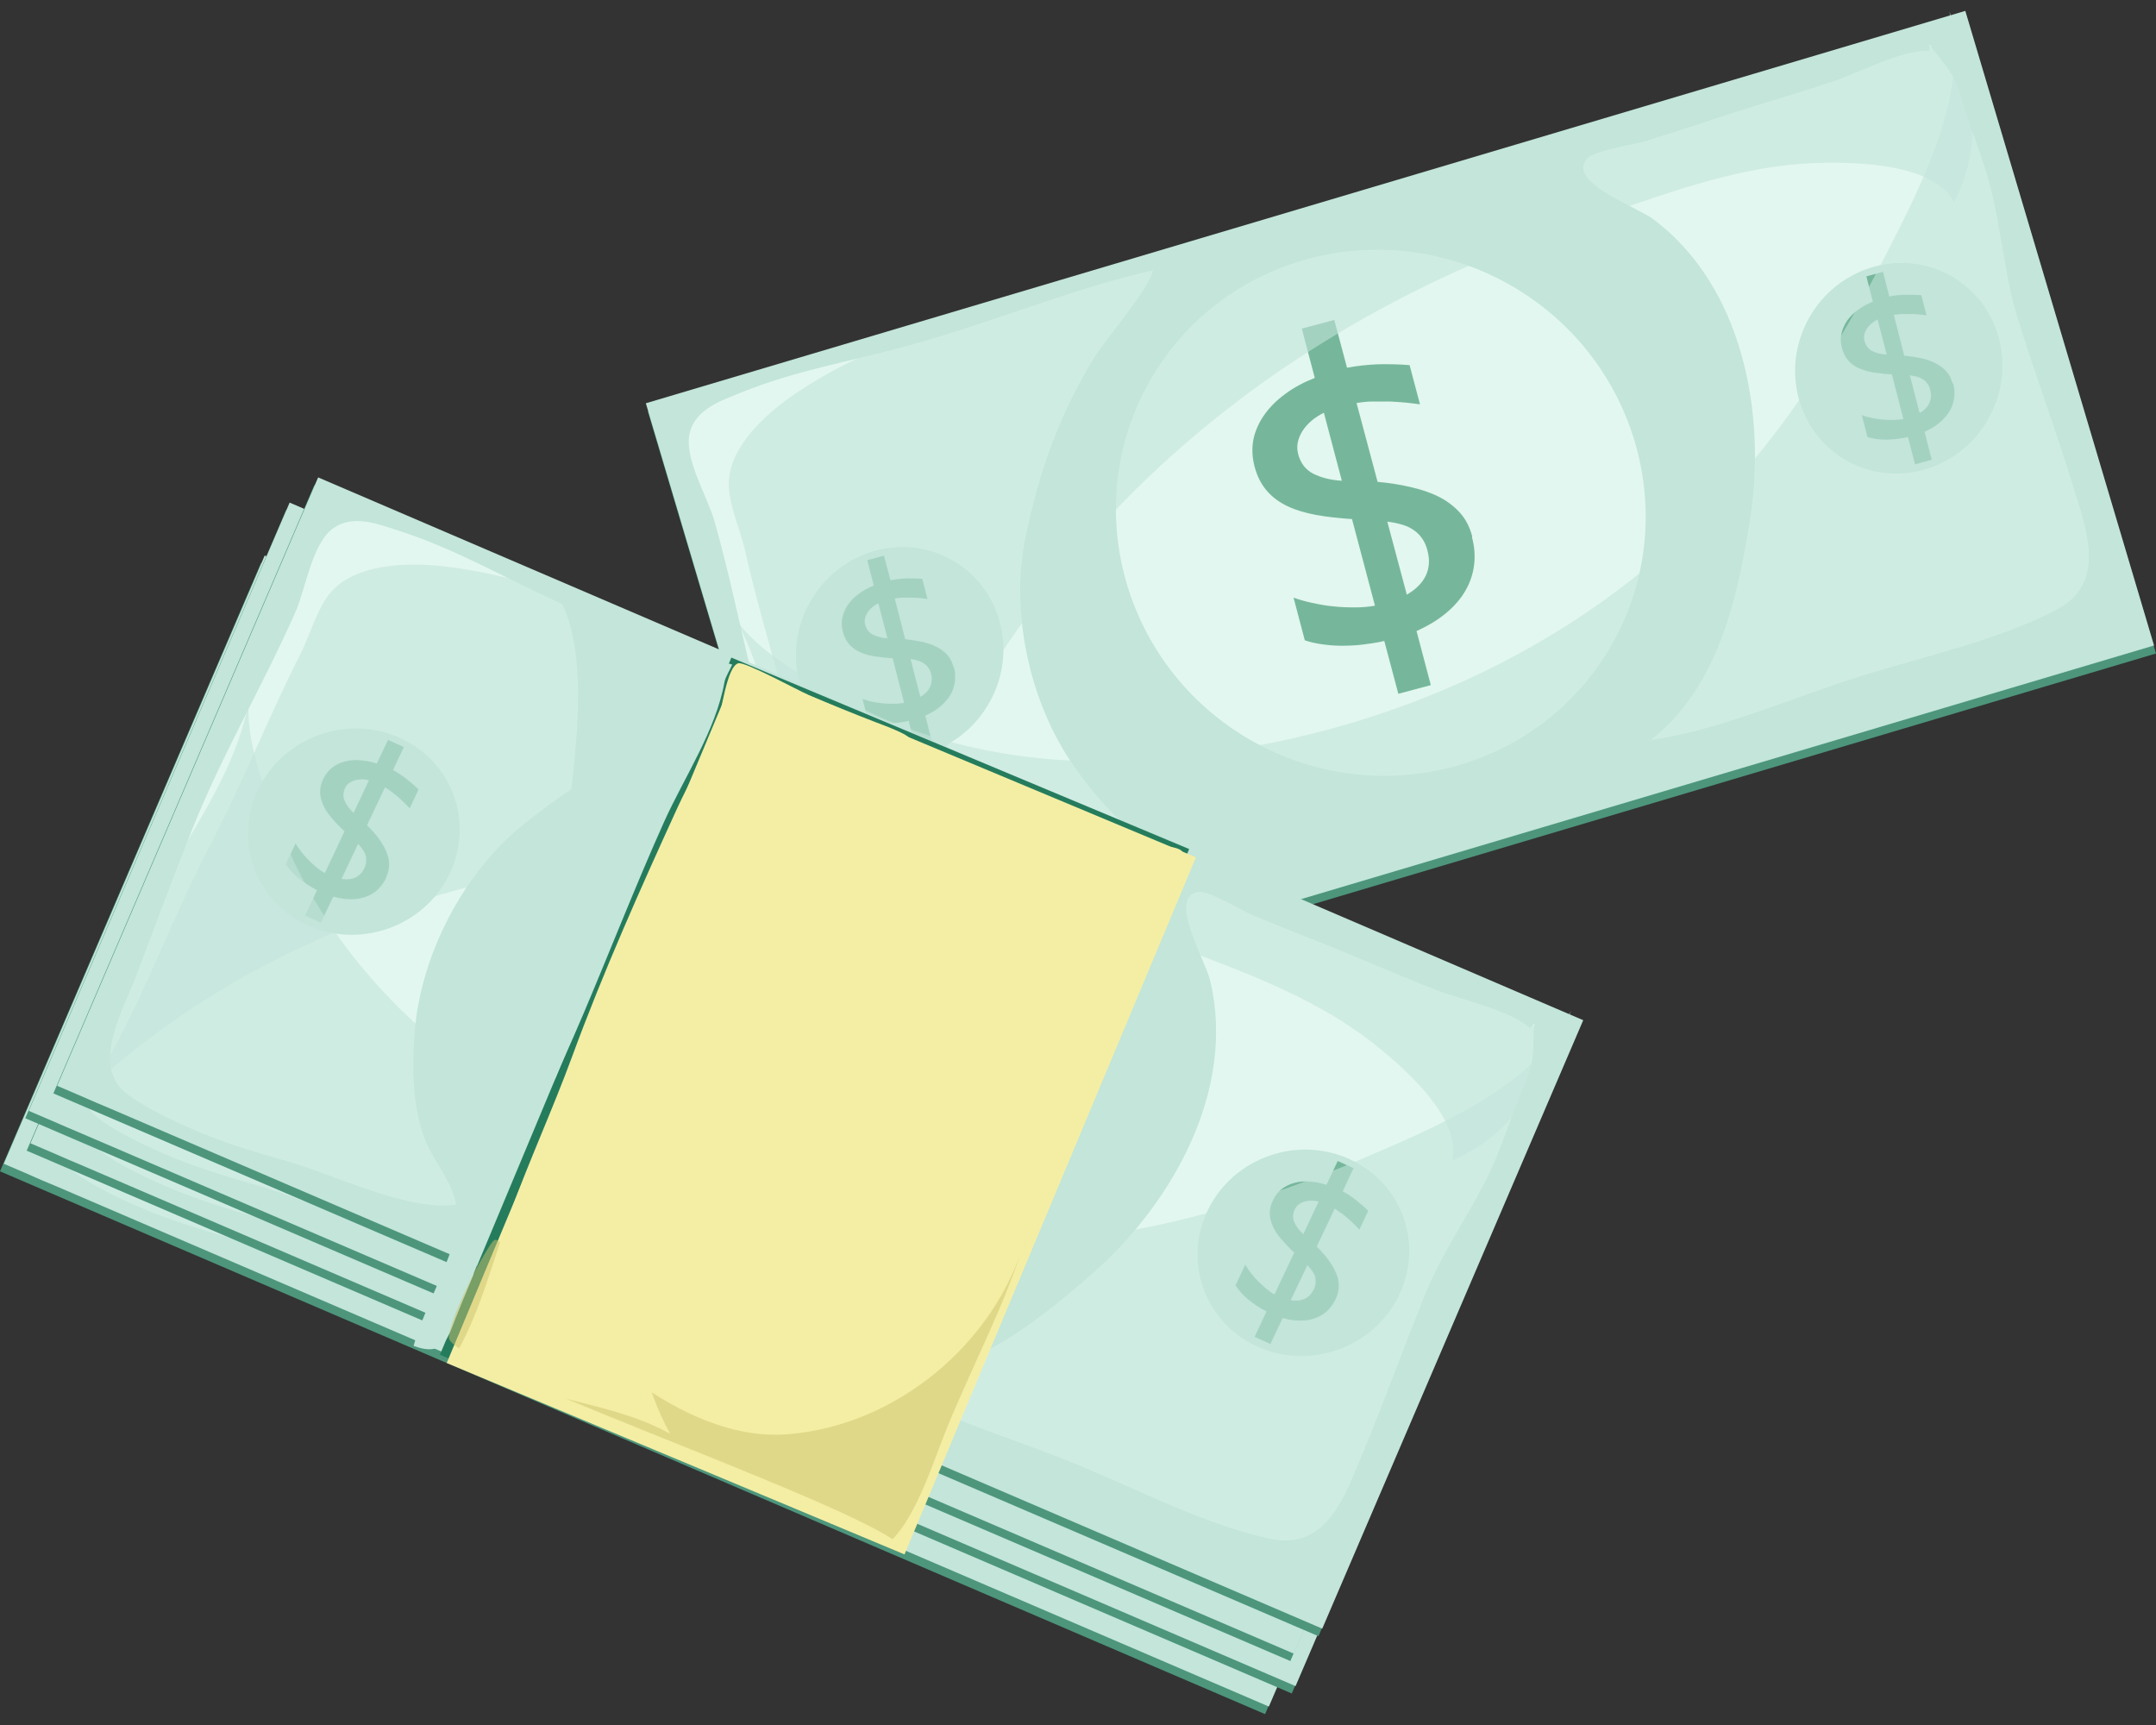
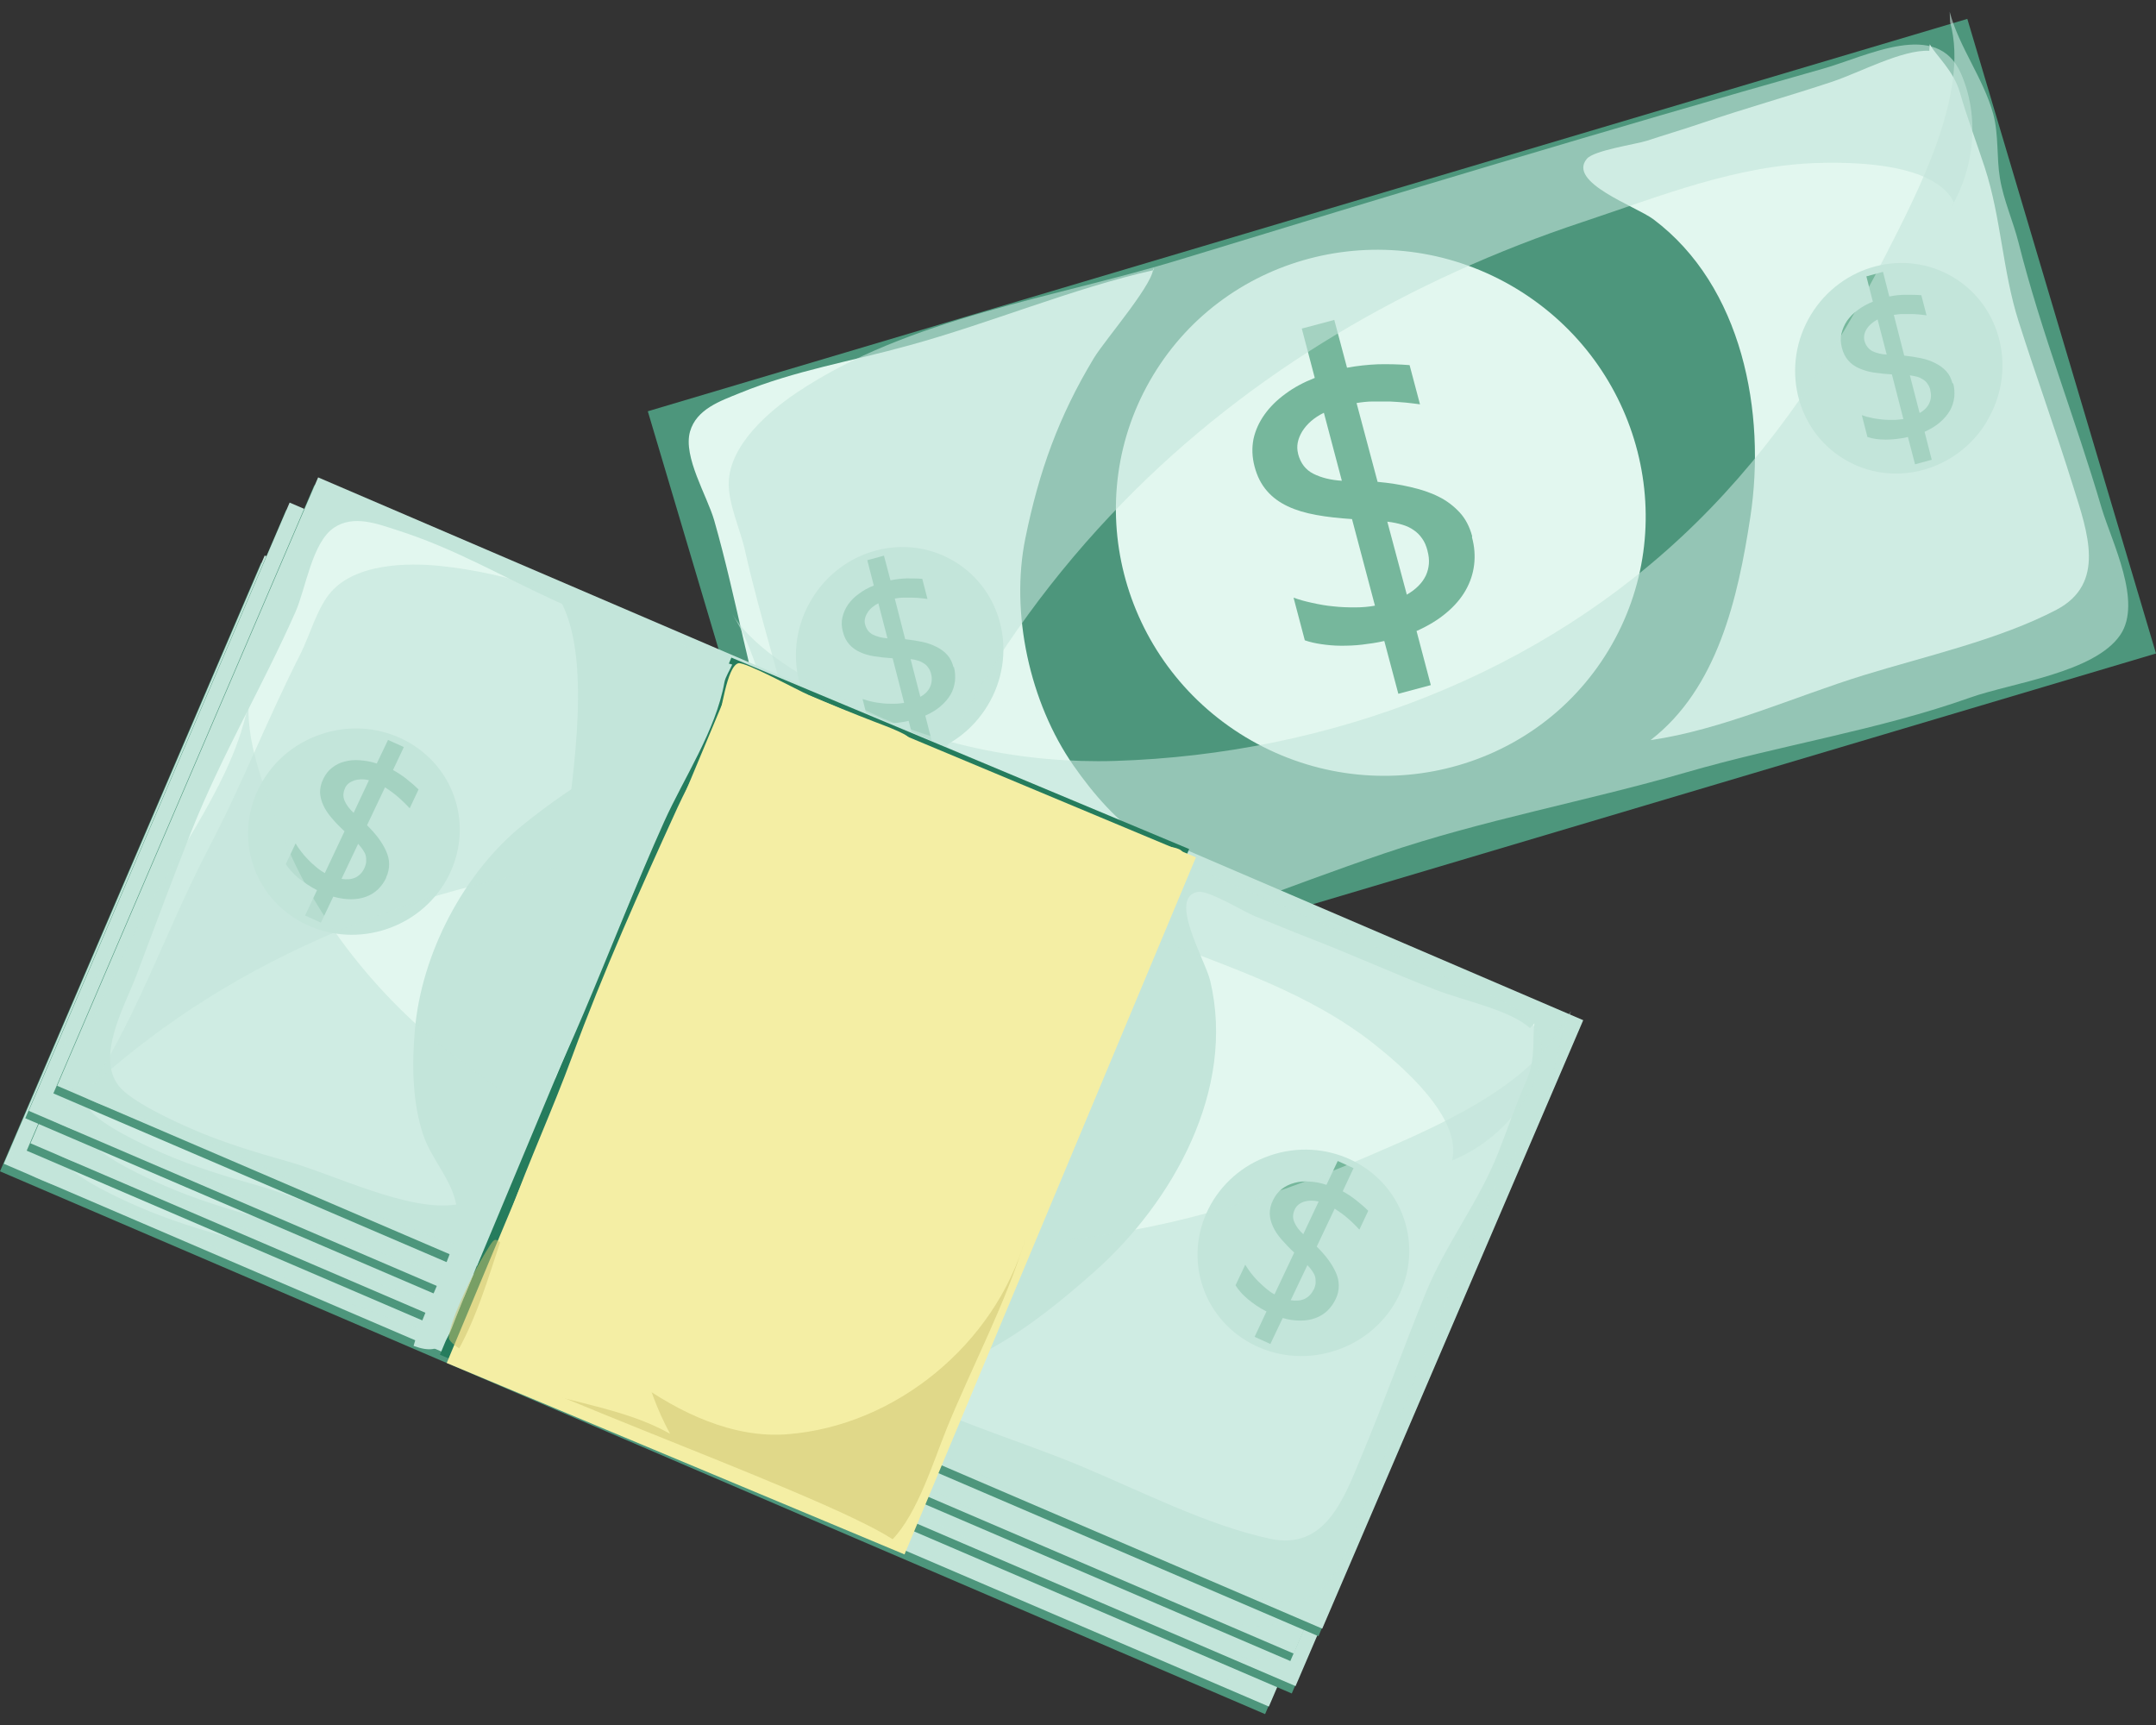
<svg xmlns="http://www.w3.org/2000/svg" width="45" height="36" viewBox="0 0 45 36" fill="none">
  <rect x="0" y="0" width="45" height="36" fill="#333333" stroke="none" />
  <path d="M41.062 0.394L13.521 8.583L17.46 21.827L45 13.638L41.062 0.394Z" fill="#4D967C" />
-   <path d="M41.02 0.227L13.48 8.416L17.418 21.66L44.959 13.471L41.02 0.227Z" fill="#C3E5DA" />
  <path d="M33.573 13.571C32.014 16.155 28.621 16.964 25.996 15.383C23.371 13.797 22.508 10.417 24.067 7.833C25.625 5.248 29.019 4.439 31.644 6.021C34.269 7.607 35.132 10.986 33.573 13.571Z" fill="#E2F7EF" />
  <path d="M40.269 1.06C39.704 1.032 38.823 1.511 38.24 1.706C37.346 2.004 36.419 2.261 35.52 2.569C35.136 2.7 34.752 2.813 34.368 2.939C34.142 3.011 33.266 3.138 33.121 3.314C32.706 3.807 34.142 4.304 34.508 4.575C36.37 5.971 36.867 8.614 36.532 10.797C36.275 12.477 35.85 14.366 34.45 15.446C35.932 15.234 37.477 14.529 38.9 14.091C40.192 13.693 41.733 13.349 42.922 12.726C43.961 12.179 43.572 11.108 43.274 10.159C42.912 8.994 42.497 7.855 42.131 6.703C41.796 5.65 41.769 4.548 41.426 3.495C41.25 2.957 41.06 2.465 40.906 1.927C40.775 1.471 40.4 1.15 40.278 0.924L40.269 1.06Z" fill="#E2F7EF" />
  <path d="M24.08 5.637C22.395 6.016 20.669 6.744 18.97 7.209C17.745 7.548 16.616 7.724 15.441 8.203C15.043 8.366 14.537 8.533 14.402 9.007C14.253 9.536 14.759 10.345 14.908 10.864C15.378 12.509 15.635 14.158 16.168 15.785C16.498 16.797 16.86 17.814 17.208 18.821C17.433 19.472 17.641 20.674 18.405 20.832C18.803 20.913 19.742 20.665 20.149 20.547C20.809 20.357 21.482 20.073 22.105 19.793C23.027 19.377 24.735 18.984 25.399 18.225C24.984 17.881 24.401 17.827 23.945 17.547C23.334 17.172 22.815 16.562 22.408 15.979C21.491 14.664 21.084 12.789 21.401 11.235C21.685 9.839 22.096 8.691 22.833 7.471C23.068 7.082 24.175 5.813 24.062 5.555L24.08 5.637Z" fill="#E2F7EF" />
  <path d="M30.723 11.212C30.777 11.407 30.79 11.601 30.768 11.786C30.745 11.976 30.686 12.152 30.591 12.319C30.497 12.486 30.361 12.645 30.189 12.789C30.018 12.934 29.81 13.06 29.566 13.169L29.864 14.298L29.186 14.479L28.893 13.377C28.739 13.413 28.585 13.435 28.432 13.453C28.278 13.472 28.129 13.476 27.989 13.476C27.844 13.476 27.709 13.462 27.582 13.444C27.456 13.426 27.338 13.399 27.234 13.363L26.999 12.473C27.112 12.514 27.239 12.55 27.384 12.581C27.528 12.613 27.673 12.64 27.826 12.654C27.98 12.672 28.129 12.676 28.283 12.676C28.436 12.676 28.572 12.663 28.698 12.64L28.219 10.833C27.948 10.815 27.695 10.788 27.474 10.747C27.248 10.706 27.049 10.648 26.877 10.566C26.706 10.485 26.561 10.381 26.444 10.245C26.326 10.11 26.24 9.943 26.186 9.739C26.132 9.536 26.127 9.346 26.163 9.161C26.204 8.976 26.281 8.809 26.394 8.65C26.507 8.492 26.651 8.348 26.832 8.217C27.008 8.086 27.212 7.977 27.442 7.887L27.171 6.857L27.849 6.676L28.115 7.674C28.332 7.634 28.549 7.611 28.766 7.602C28.983 7.598 29.2 7.602 29.421 7.62L29.638 8.438C29.548 8.424 29.448 8.415 29.34 8.402C29.232 8.393 29.119 8.384 29.006 8.379C28.888 8.379 28.775 8.379 28.658 8.379C28.54 8.379 28.427 8.393 28.314 8.411L28.753 10.056C28.997 10.078 29.227 10.114 29.439 10.164C29.656 10.214 29.851 10.277 30.022 10.363C30.198 10.449 30.343 10.562 30.465 10.693C30.587 10.824 30.673 10.991 30.727 11.19L30.723 11.212ZM27.094 9.473C27.144 9.667 27.252 9.807 27.415 9.888C27.578 9.97 27.776 10.019 28.007 10.033L27.632 8.614C27.429 8.714 27.279 8.845 27.18 9.003C27.085 9.161 27.054 9.315 27.094 9.468V9.473ZM29.796 11.497C29.769 11.393 29.733 11.307 29.683 11.239C29.634 11.167 29.575 11.108 29.507 11.063C29.439 11.014 29.358 10.977 29.268 10.95C29.177 10.923 29.073 10.9 28.956 10.887L29.363 12.41C29.552 12.301 29.683 12.17 29.76 12.012C29.832 11.854 29.846 11.682 29.796 11.502V11.497Z" fill="#76B79C" />
  <path d="M41.471 8.795C40.839 9.843 39.506 10.196 38.489 9.581C37.472 8.967 37.165 7.62 37.793 6.576C38.426 5.528 39.759 5.176 40.775 5.79C41.792 6.405 42.099 7.751 41.467 8.795H41.471Z" fill="#C3E5DA" />
  <path d="M40.766 7.995C40.794 8.095 40.798 8.194 40.789 8.293C40.775 8.393 40.748 8.483 40.699 8.569C40.649 8.655 40.581 8.736 40.491 8.813C40.405 8.89 40.296 8.953 40.17 9.012L40.319 9.595L39.971 9.69L39.822 9.12C39.741 9.138 39.664 9.152 39.587 9.161C39.51 9.17 39.433 9.175 39.361 9.175C39.289 9.175 39.217 9.17 39.153 9.161C39.09 9.152 39.031 9.138 38.977 9.12L38.86 8.664C38.918 8.687 38.982 8.705 39.054 8.718C39.126 8.736 39.203 8.745 39.28 8.754C39.357 8.763 39.433 8.763 39.515 8.763C39.592 8.763 39.664 8.754 39.727 8.745L39.488 7.814C39.348 7.805 39.221 7.792 39.104 7.774C38.991 7.756 38.887 7.724 38.796 7.683C38.706 7.643 38.634 7.589 38.575 7.521C38.516 7.453 38.471 7.367 38.444 7.259C38.417 7.155 38.412 7.055 38.435 6.961C38.458 6.866 38.498 6.775 38.552 6.694C38.611 6.613 38.683 6.536 38.778 6.468C38.869 6.4 38.973 6.342 39.09 6.296L38.955 5.768L39.302 5.673L39.433 6.188C39.546 6.165 39.655 6.152 39.768 6.152C39.876 6.152 39.989 6.152 40.102 6.161L40.211 6.581C40.165 6.576 40.116 6.567 40.057 6.563C40.003 6.558 39.944 6.554 39.885 6.554C39.827 6.554 39.768 6.554 39.705 6.554C39.646 6.554 39.587 6.563 39.528 6.572L39.745 7.421C39.872 7.435 39.989 7.453 40.098 7.476C40.206 7.498 40.306 7.534 40.396 7.58C40.486 7.625 40.559 7.679 40.622 7.747C40.685 7.814 40.726 7.9 40.753 8.004L40.766 7.995ZM38.914 7.11C38.941 7.209 38.995 7.281 39.077 7.327C39.162 7.367 39.262 7.394 39.379 7.399L39.189 6.667C39.086 6.721 39.009 6.789 38.959 6.87C38.909 6.951 38.896 7.033 38.914 7.11ZM40.292 8.144C40.278 8.09 40.26 8.049 40.233 8.013C40.211 7.977 40.179 7.946 40.143 7.923C40.107 7.9 40.066 7.878 40.021 7.864C39.976 7.851 39.921 7.842 39.863 7.833L40.066 8.619C40.165 8.565 40.233 8.492 40.269 8.411C40.306 8.33 40.315 8.239 40.287 8.144H40.292Z" fill="#76B79C" />
  <path d="M20.614 14.723C19.982 15.771 18.649 16.124 17.632 15.509C16.616 14.895 16.308 13.553 16.941 12.505C17.574 11.456 18.907 11.104 19.923 11.718C20.94 12.333 21.247 13.679 20.614 14.723Z" fill="#C3E5DA" />
  <path d="M19.91 13.919C19.937 14.018 19.941 14.118 19.932 14.217C19.919 14.312 19.892 14.407 19.842 14.493C19.792 14.578 19.724 14.66 19.634 14.737C19.548 14.813 19.44 14.877 19.313 14.935L19.462 15.518L19.114 15.613L18.965 15.044C18.884 15.062 18.807 15.075 18.73 15.085C18.654 15.094 18.577 15.098 18.505 15.098C18.432 15.098 18.36 15.094 18.297 15.085C18.233 15.075 18.175 15.062 18.12 15.044L18.003 14.588C18.062 14.605 18.125 14.628 18.197 14.642C18.27 14.66 18.346 14.669 18.423 14.678C18.5 14.687 18.577 14.687 18.658 14.687C18.735 14.687 18.807 14.678 18.871 14.669L18.631 13.738C18.491 13.729 18.364 13.715 18.247 13.697C18.134 13.679 18.03 13.648 17.944 13.607C17.854 13.566 17.782 13.512 17.723 13.444C17.664 13.377 17.619 13.291 17.592 13.182C17.565 13.078 17.56 12.979 17.583 12.884C17.605 12.789 17.642 12.703 17.7 12.617C17.759 12.536 17.831 12.459 17.926 12.392C18.017 12.324 18.12 12.265 18.238 12.22L18.102 11.691L18.45 11.596L18.586 12.111C18.694 12.089 18.807 12.075 18.916 12.071C19.029 12.071 19.137 12.071 19.25 12.08L19.358 12.5C19.313 12.495 19.264 12.486 19.205 12.482C19.151 12.477 19.092 12.473 19.033 12.473C18.974 12.473 18.916 12.473 18.852 12.473C18.794 12.473 18.735 12.482 18.676 12.491L18.893 13.34C19.02 13.354 19.137 13.372 19.246 13.395C19.354 13.417 19.453 13.453 19.544 13.498C19.634 13.544 19.711 13.598 19.77 13.666C19.833 13.733 19.874 13.819 19.901 13.923L19.91 13.919ZM18.057 13.033C18.084 13.133 18.139 13.205 18.22 13.245C18.306 13.286 18.405 13.313 18.523 13.322L18.333 12.59C18.229 12.645 18.152 12.708 18.102 12.794C18.053 12.875 18.035 12.956 18.057 13.033ZM19.435 14.068C19.422 14.014 19.404 13.973 19.377 13.937C19.354 13.901 19.322 13.869 19.286 13.847C19.25 13.824 19.209 13.801 19.164 13.788C19.119 13.774 19.065 13.761 19.006 13.756L19.209 14.542C19.309 14.488 19.377 14.416 19.413 14.334C19.449 14.253 19.458 14.163 19.435 14.068Z" fill="#76B79C" />
  <g style="mix-blend-mode:multiply" opacity="0.6">
    <path d="M40.703 0.463C41.119 1.963 39.994 4.073 39.343 5.352C38.313 7.372 37.021 9.324 35.399 10.914C32.177 14.081 27.74 15.74 23.276 15.88C21.396 15.938 19.341 15.541 17.683 14.624C16.86 14.172 15.767 13.602 15.283 12.812C16.187 14.262 16.209 16.413 16.584 18.035C16.747 18.722 16.905 19.381 17.077 20.059C17.172 20.43 17.131 21.32 17.578 21.478C18.085 21.654 19.535 20.836 20.014 20.692C20.936 20.407 21.889 20.19 22.82 19.924C24.88 19.327 26.859 18.5 28.897 17.809C30.944 17.113 33.099 16.725 35.178 16.124C37.152 15.55 39.212 15.238 41.128 14.556C41.982 14.253 43.717 14.041 44.255 13.25C44.72 12.563 44.079 11.316 43.866 10.607C43.329 8.772 42.597 6.92 42.131 5.063C42.018 4.615 41.819 4.182 41.743 3.721C41.67 3.287 41.72 2.817 41.603 2.379C41.395 1.629 40.889 0.983 40.694 0.246L40.703 0.468V0.463Z" fill="#C3E5DA" />
  </g>
  <g style="mix-blend-mode:multiply" opacity="0.6">
    <path d="M40.784 4.227C40.387 3.414 38.751 3.382 37.997 3.4C36.252 3.441 34.676 4.087 33.044 4.629C29.443 5.822 26.104 7.751 23.438 10.485C20.596 13.395 18.522 17.186 17.971 21.211C17.727 19.332 17.058 17.646 16.661 15.798C16.345 14.344 15.875 12.934 15.549 11.488C15.454 11.054 15.197 10.512 15.21 10.069C15.233 9.287 16.037 8.592 16.629 8.194C18.974 6.622 22.015 6.22 24.649 5.411C29.113 4.046 33.573 2.7 38.046 1.435C38.977 1.172 40.432 0.391 40.929 1.534C41.322 2.429 41.214 3.504 40.721 4.335L40.784 4.231V4.227Z" fill="#C3E5DA" />
  </g>
  <path d="M5.448 11.747L0 24.445L26.405 35.773L31.852 23.075L5.448 11.747Z" fill="#4D967C" />
  <path d="M5.525 11.593L0.079 24.287L26.484 35.615L31.93 22.921L5.525 11.593Z" fill="#C3E5DA" />
  <path d="M17.669 28.414C14.818 29.403 11.691 27.854 10.688 24.957C9.685 22.061 11.185 18.912 14.036 17.922C16.887 16.933 20.014 18.482 21.017 21.379C22.02 24.275 20.52 27.424 17.669 28.414Z" fill="#E2F7EF" />
  <path d="M30.822 23.082C30.406 22.698 29.421 22.504 28.847 22.278C27.966 21.934 27.094 21.541 26.208 21.198C25.833 21.053 25.463 20.895 25.083 20.746C24.862 20.66 24.112 20.195 23.886 20.235C23.253 20.348 24.04 21.645 24.143 22.093C24.681 24.356 23.371 26.706 21.717 28.17C20.443 29.295 18.911 30.479 17.145 30.406C18.419 31.192 20.059 31.64 21.433 32.214C22.68 32.733 24.085 33.456 25.395 33.736C26.543 33.98 26.927 32.909 27.311 31.988C27.776 30.863 28.187 29.72 28.644 28.599C29.064 27.578 29.746 26.71 30.157 25.685C30.365 25.16 30.532 24.659 30.758 24.148C30.948 23.715 30.867 23.227 30.916 22.978L30.822 23.078V23.082Z" fill="#E2F7EF" />
  <path d="M15.45 16.246C13.914 15.46 12.12 14.913 10.516 14.185C9.359 13.661 8.379 13.074 7.168 12.69C6.761 12.559 6.259 12.364 5.853 12.64C5.396 12.952 5.27 13.896 5.053 14.393C4.362 15.957 3.508 17.389 2.875 18.979C2.482 19.969 2.107 20.981 1.732 21.975C1.488 22.617 0.883 23.674 1.366 24.288C1.615 24.605 2.5 25.016 2.889 25.183C3.517 25.459 4.217 25.671 4.872 25.856C5.848 26.127 7.412 26.918 8.406 26.76C8.306 26.231 7.895 25.816 7.719 25.309C7.488 24.632 7.484 23.828 7.543 23.123C7.678 21.523 8.568 19.824 9.806 18.83C10.918 17.94 11.971 17.321 13.313 16.851C13.742 16.702 15.405 16.435 15.486 16.164L15.45 16.241V16.246Z" fill="#E2F7EF" />
  <path d="M16.986 24.776C16.9 24.962 16.792 25.115 16.652 25.246C16.516 25.377 16.354 25.477 16.173 25.544C15.992 25.612 15.789 25.648 15.563 25.648C15.337 25.648 15.098 25.617 14.845 25.544L14.352 26.606L13.715 26.308L14.194 25.273C14.054 25.201 13.918 25.12 13.792 25.034C13.665 24.948 13.548 24.858 13.435 24.767C13.326 24.672 13.227 24.582 13.141 24.483C13.055 24.388 12.983 24.293 12.929 24.198L13.317 23.367C13.376 23.471 13.453 23.579 13.543 23.697C13.634 23.814 13.729 23.927 13.837 24.035C13.945 24.144 14.054 24.248 14.171 24.347C14.289 24.442 14.402 24.523 14.515 24.587L15.301 22.888C15.102 22.702 14.93 22.517 14.781 22.346C14.632 22.169 14.519 21.998 14.438 21.826C14.357 21.654 14.311 21.478 14.307 21.302C14.302 21.125 14.343 20.94 14.433 20.746C14.519 20.556 14.641 20.407 14.786 20.29C14.935 20.172 15.102 20.091 15.292 20.041C15.482 19.991 15.685 19.973 15.906 19.987C16.128 20 16.354 20.046 16.584 20.122L17.031 19.16L17.669 19.458L17.235 20.398C17.424 20.506 17.61 20.624 17.777 20.759C17.949 20.895 18.111 21.04 18.269 21.193L17.913 21.961C17.849 21.894 17.781 21.821 17.709 21.744C17.632 21.668 17.551 21.591 17.465 21.514C17.379 21.437 17.289 21.365 17.194 21.293C17.099 21.22 17.004 21.157 16.909 21.098L16.191 22.644C16.363 22.82 16.516 22.992 16.652 23.168C16.787 23.34 16.896 23.516 16.973 23.697C17.054 23.877 17.095 24.053 17.104 24.234C17.113 24.415 17.072 24.6 16.986 24.785V24.776ZM15.31 21.116C15.224 21.297 15.22 21.473 15.292 21.645C15.364 21.812 15.486 21.975 15.653 22.138L16.272 20.809C16.051 20.755 15.852 20.759 15.676 20.818C15.5 20.877 15.378 20.976 15.314 21.121L15.31 21.116ZM16.096 24.401C16.141 24.306 16.168 24.216 16.173 24.13C16.182 24.044 16.173 23.963 16.15 23.882C16.128 23.8 16.092 23.719 16.037 23.642C15.983 23.561 15.92 23.48 15.838 23.394L15.174 24.826C15.391 24.867 15.576 24.849 15.735 24.772C15.893 24.695 16.01 24.573 16.092 24.401H16.096Z" fill="#76B79C" />
  <path d="M26.791 29.796C25.635 30.198 24.383 29.611 23.994 28.491C23.606 27.37 24.229 26.137 25.386 25.739C26.543 25.337 27.794 25.924 28.183 27.045C28.572 28.165 27.948 29.399 26.791 29.796Z" fill="#C3E5DA" />
  <path d="M26.764 28.73C26.719 28.825 26.66 28.906 26.592 28.974C26.52 29.042 26.439 29.091 26.344 29.128C26.249 29.164 26.145 29.182 26.027 29.182C25.91 29.182 25.788 29.168 25.657 29.128L25.399 29.67L25.07 29.521L25.318 28.992C25.246 28.956 25.178 28.915 25.11 28.87C25.042 28.825 24.984 28.78 24.929 28.735C24.875 28.689 24.821 28.64 24.78 28.59C24.735 28.54 24.699 28.495 24.672 28.445L24.875 28.016C24.907 28.066 24.943 28.125 24.988 28.183C25.033 28.242 25.083 28.301 25.137 28.355C25.192 28.414 25.25 28.463 25.309 28.513C25.368 28.563 25.426 28.603 25.485 28.635L25.896 27.763C25.792 27.668 25.707 27.578 25.63 27.487C25.553 27.397 25.494 27.311 25.454 27.221C25.413 27.135 25.39 27.045 25.386 26.954C25.386 26.864 25.404 26.769 25.454 26.67C25.499 26.575 25.562 26.493 25.639 26.435C25.716 26.376 25.802 26.331 25.901 26.308C26 26.285 26.104 26.272 26.217 26.281C26.33 26.29 26.448 26.308 26.57 26.349L26.805 25.852L27.134 26.001L26.909 26.48C27.008 26.534 27.103 26.593 27.189 26.665C27.279 26.733 27.36 26.805 27.442 26.887L27.256 27.279C27.225 27.243 27.189 27.207 27.152 27.171C27.112 27.13 27.071 27.094 27.026 27.054C26.981 27.013 26.936 26.977 26.886 26.941C26.836 26.904 26.791 26.873 26.741 26.841L26.366 27.632C26.457 27.722 26.533 27.813 26.601 27.899C26.669 27.989 26.723 28.079 26.764 28.17C26.805 28.26 26.827 28.35 26.832 28.445C26.832 28.536 26.814 28.631 26.768 28.725L26.764 28.73ZM25.91 26.864C25.865 26.959 25.86 27.049 25.901 27.135C25.937 27.221 26 27.302 26.086 27.384L26.407 26.701C26.294 26.674 26.19 26.679 26.1 26.706C26.009 26.737 25.946 26.787 25.91 26.864ZM26.303 28.545C26.326 28.495 26.339 28.45 26.344 28.405C26.344 28.364 26.344 28.319 26.335 28.278C26.321 28.237 26.303 28.197 26.276 28.156C26.249 28.115 26.217 28.075 26.177 28.03L25.829 28.762C25.942 28.78 26.036 28.771 26.118 28.735C26.199 28.694 26.262 28.631 26.303 28.545Z" fill="#76B79C" />
  <path d="M6.973 21.008C5.817 21.406 4.565 20.823 4.177 19.702C3.788 18.582 4.412 17.348 5.568 16.951C6.725 16.548 7.977 17.136 8.365 18.256C8.754 19.377 8.13 20.61 6.973 21.008Z" fill="#C3E5DA" />
  <path d="M6.947 19.937C6.901 20.032 6.843 20.113 6.775 20.181C6.703 20.249 6.621 20.299 6.526 20.335C6.432 20.371 6.328 20.389 6.21 20.389C6.093 20.389 5.971 20.371 5.84 20.335L5.582 20.877L5.252 20.728L5.501 20.199C5.428 20.163 5.361 20.122 5.293 20.077C5.225 20.032 5.166 19.987 5.108 19.942C5.053 19.897 5.004 19.847 4.959 19.797C4.918 19.747 4.877 19.698 4.85 19.653L5.053 19.223C5.085 19.278 5.121 19.332 5.166 19.391C5.212 19.449 5.261 19.508 5.315 19.567C5.37 19.621 5.428 19.675 5.487 19.725C5.546 19.775 5.605 19.815 5.663 19.847L6.075 18.975C5.971 18.88 5.885 18.785 5.808 18.699C5.731 18.609 5.672 18.523 5.632 18.433C5.591 18.347 5.569 18.256 5.564 18.166C5.564 18.076 5.582 17.981 5.632 17.881C5.677 17.787 5.74 17.705 5.817 17.646C5.894 17.588 5.98 17.547 6.079 17.52C6.178 17.493 6.282 17.484 6.395 17.493C6.508 17.497 6.626 17.52 6.748 17.561L6.983 17.068L7.313 17.217L7.087 17.696C7.186 17.75 7.276 17.809 7.367 17.881C7.453 17.949 7.539 18.021 7.62 18.103L7.435 18.496C7.403 18.46 7.367 18.424 7.331 18.383C7.29 18.342 7.249 18.306 7.204 18.265C7.159 18.225 7.114 18.189 7.064 18.152C7.014 18.116 6.969 18.085 6.92 18.053L6.544 18.844C6.63 18.934 6.712 19.02 6.779 19.11C6.847 19.201 6.901 19.287 6.942 19.377C6.983 19.467 7.005 19.562 7.01 19.653C7.01 19.743 6.992 19.838 6.947 19.933V19.937ZM6.088 18.071C6.043 18.166 6.038 18.256 6.079 18.342C6.115 18.428 6.178 18.514 6.264 18.591L6.585 17.909C6.472 17.881 6.368 17.886 6.278 17.918C6.188 17.949 6.124 17.999 6.088 18.071ZM6.486 19.752C6.508 19.702 6.522 19.657 6.526 19.612C6.526 19.567 6.526 19.526 6.517 19.485C6.504 19.445 6.486 19.404 6.459 19.363C6.432 19.323 6.4 19.282 6.359 19.237L6.011 19.969C6.124 19.987 6.219 19.978 6.3 19.942C6.382 19.901 6.445 19.838 6.486 19.752Z" fill="#76B79C" />
  <g style="mix-blend-mode:multiply" opacity="0.6">
    <path d="M31.535 22.901C30.898 24.32 28.68 25.219 27.36 25.788C25.277 26.683 23.032 27.352 20.768 27.542C16.268 27.912 11.795 26.349 8.275 23.602C6.793 22.445 5.469 20.823 4.778 19.056C4.439 18.184 3.955 17.046 4.095 16.128C3.865 17.823 2.5 19.485 1.755 20.976C1.439 21.609 1.136 22.215 0.838 22.847C0.675 23.19 0.074 23.855 0.313 24.257C0.589 24.713 2.229 25.016 2.69 25.21C3.58 25.581 4.452 26.028 5.338 26.416C7.308 27.28 9.35 27.908 11.361 28.68C13.381 29.453 15.283 30.537 17.271 31.405C19.155 32.227 20.94 33.303 22.846 34.007C23.701 34.319 25.165 35.268 26.086 35.006C26.886 34.776 27.184 33.406 27.482 32.724C28.241 30.971 28.865 29.078 29.696 27.352C29.895 26.936 30.022 26.475 30.257 26.073C30.478 25.694 30.821 25.364 31.007 24.953C31.328 24.243 31.355 23.425 31.675 22.734L31.544 22.91L31.535 22.901Z" fill="#C3E5DA" />
  </g>
  <g style="mix-blend-mode:multiply" opacity="0.6">
    <path d="M29.19 25.847C29.407 24.966 28.174 23.895 27.577 23.425C26.208 22.341 24.582 21.83 22.987 21.202C19.458 19.815 15.653 19.16 11.858 19.558C7.809 19.978 3.788 21.559 0.792 24.302C1.809 22.702 2.374 20.976 3.25 19.305C3.942 17.985 4.479 16.598 5.153 15.279C5.356 14.886 5.505 14.303 5.799 13.973C6.318 13.39 7.38 13.363 8.09 13.44C10.896 13.733 13.489 15.369 16.033 16.436C20.339 18.243 24.627 20.059 28.87 21.952C29.751 22.346 31.368 22.675 31.02 23.873C30.749 24.808 29.977 25.567 29.068 25.892L29.181 25.852L29.19 25.847Z" fill="#C3E5DA" />
  </g>
  <path d="M6.004 11.316L0.557 24.014L26.962 35.342L32.409 22.644L6.004 11.316Z" fill="#4D967C" />
  <path d="M6.082 11.166L0.636 23.86L27.041 35.188L32.486 22.494L6.082 11.166Z" fill="#C3E5DA" />
  <path d="M18.224 27.985C15.373 28.974 12.247 27.424 11.244 24.528C10.241 21.632 11.741 18.482 14.592 17.493C17.443 16.503 20.57 18.053 21.573 20.949C22.576 23.846 21.076 26.995 18.224 27.985Z" fill="#E2F7EF" />
  <path d="M31.377 22.653C30.962 22.269 29.977 22.074 29.403 21.849C28.522 21.505 27.65 21.112 26.764 20.769C26.384 20.624 26.014 20.466 25.639 20.317C25.418 20.231 24.668 19.766 24.442 19.806C23.809 19.919 24.595 21.221 24.699 21.663C25.237 23.927 23.927 26.276 22.273 27.741C20.999 28.87 19.467 30.049 17.7 29.977C18.974 30.763 20.614 31.211 21.988 31.784C23.235 32.304 24.64 33.027 25.951 33.307C27.098 33.551 27.482 32.48 27.866 31.558C28.332 30.433 28.743 29.29 29.199 28.17C29.62 27.149 30.302 26.281 30.713 25.255C30.921 24.731 31.088 24.23 31.314 23.719C31.504 23.285 31.422 22.797 31.472 22.549L31.377 22.648V22.653Z" fill="#E2F7EF" />
  <path d="M16.006 15.812C14.47 15.026 12.681 14.479 11.072 13.752C9.92 13.228 8.935 12.64 7.728 12.256C7.322 12.125 6.82 11.931 6.413 12.206C5.957 12.518 5.831 13.463 5.614 13.96C4.922 15.523 4.068 16.955 3.436 18.546C3.043 19.535 2.668 20.547 2.288 21.541C2.044 22.183 1.439 23.24 1.922 23.855C2.171 24.171 3.056 24.582 3.445 24.749C4.073 25.025 4.773 25.237 5.428 25.423C6.404 25.694 7.968 26.484 8.962 26.326C8.862 25.798 8.447 25.382 8.275 24.876C8.045 24.203 8.036 23.394 8.099 22.689C8.234 21.09 9.125 19.391 10.363 18.397C11.474 17.506 12.527 16.887 13.869 16.422C14.298 16.273 15.961 16.006 16.042 15.735L16.006 15.812Z" fill="#E2F7EF" />
-   <path d="M17.542 24.347C17.456 24.528 17.348 24.686 17.208 24.817C17.072 24.948 16.91 25.048 16.729 25.115C16.548 25.183 16.345 25.219 16.119 25.219C15.893 25.219 15.654 25.188 15.401 25.111L14.908 26.173L14.271 25.875L14.75 24.84C14.61 24.767 14.474 24.686 14.348 24.6C14.221 24.515 14.104 24.424 13.991 24.334C13.883 24.239 13.783 24.144 13.697 24.049C13.611 23.954 13.539 23.859 13.485 23.764L13.873 22.933C13.932 23.037 14.009 23.145 14.099 23.263C14.19 23.38 14.285 23.493 14.393 23.602C14.502 23.71 14.61 23.814 14.727 23.913C14.845 24.008 14.958 24.09 15.071 24.153L15.857 22.454C15.658 22.264 15.486 22.084 15.337 21.912C15.188 21.736 15.075 21.564 14.994 21.392C14.913 21.221 14.867 21.044 14.863 20.868C14.858 20.692 14.899 20.507 14.989 20.312C15.075 20.123 15.193 19.969 15.342 19.856C15.491 19.743 15.658 19.657 15.848 19.612C16.038 19.562 16.241 19.544 16.462 19.558C16.684 19.571 16.91 19.617 17.14 19.693L17.587 18.731L18.225 19.029L17.791 19.969C17.981 20.077 18.166 20.195 18.333 20.331C18.505 20.466 18.667 20.611 18.826 20.764L18.469 21.532C18.405 21.465 18.338 21.392 18.261 21.316C18.184 21.239 18.103 21.162 18.017 21.085C17.931 21.008 17.841 20.936 17.746 20.864C17.651 20.791 17.556 20.728 17.461 20.669L16.743 22.215C16.914 22.391 17.068 22.562 17.203 22.739C17.339 22.91 17.448 23.091 17.524 23.267C17.606 23.444 17.646 23.624 17.655 23.805C17.664 23.986 17.624 24.166 17.538 24.356L17.542 24.347ZM15.871 20.687C15.785 20.873 15.78 21.044 15.852 21.216C15.925 21.383 16.047 21.546 16.214 21.709L16.833 20.376C16.612 20.321 16.413 20.326 16.236 20.385C16.06 20.443 15.938 20.547 15.875 20.687H15.871ZM16.652 23.972C16.697 23.877 16.724 23.787 16.729 23.701C16.738 23.615 16.729 23.534 16.706 23.453C16.684 23.371 16.648 23.29 16.593 23.213C16.539 23.132 16.476 23.05 16.395 22.965L15.73 24.397C15.947 24.438 16.133 24.42 16.291 24.343C16.449 24.266 16.566 24.144 16.648 23.972H16.652Z" fill="#76B79C" />
  <path d="M27.347 29.367C26.19 29.765 24.939 29.182 24.55 28.061C24.162 26.941 24.785 25.707 25.942 25.31C27.099 24.907 28.35 25.495 28.739 26.611C29.127 27.731 28.504 28.965 27.347 29.363V29.367Z" fill="#C3E5DA" />
  <path d="M27.32 28.301C27.275 28.396 27.216 28.472 27.148 28.545C27.076 28.613 26.995 28.662 26.9 28.698C26.805 28.735 26.701 28.753 26.584 28.753C26.466 28.753 26.344 28.735 26.213 28.698L25.956 29.241L25.626 29.091L25.874 28.563C25.802 28.527 25.73 28.486 25.666 28.441C25.603 28.396 25.54 28.35 25.486 28.305C25.431 28.256 25.382 28.21 25.337 28.161C25.291 28.111 25.255 28.066 25.228 28.016L25.431 27.587C25.463 27.641 25.499 27.695 25.544 27.754C25.59 27.813 25.639 27.872 25.693 27.926C25.748 27.98 25.806 28.034 25.865 28.084C25.924 28.134 25.983 28.174 26.041 28.206L26.453 27.334C26.349 27.239 26.263 27.144 26.186 27.058C26.109 26.968 26.05 26.882 26.01 26.792C25.969 26.706 25.946 26.615 25.942 26.525C25.942 26.435 25.96 26.34 26.01 26.24C26.055 26.145 26.118 26.064 26.195 26.005C26.272 25.947 26.358 25.906 26.457 25.879C26.556 25.856 26.66 25.843 26.773 25.852C26.886 25.856 27.004 25.879 27.126 25.92L27.361 25.422L27.691 25.572L27.465 26.051C27.564 26.105 27.659 26.168 27.745 26.236C27.831 26.304 27.916 26.376 27.998 26.457L27.812 26.85C27.781 26.814 27.745 26.778 27.709 26.737C27.668 26.697 27.627 26.661 27.582 26.62C27.537 26.579 27.492 26.543 27.442 26.507C27.392 26.471 27.347 26.439 27.297 26.407L26.922 27.198C27.008 27.289 27.09 27.375 27.157 27.465C27.225 27.555 27.279 27.646 27.32 27.736C27.361 27.826 27.383 27.917 27.388 28.012C27.388 28.102 27.37 28.197 27.325 28.292L27.32 28.301ZM26.466 26.435C26.421 26.529 26.416 26.62 26.457 26.706C26.493 26.792 26.556 26.878 26.642 26.954L26.963 26.272C26.85 26.245 26.746 26.249 26.656 26.281C26.566 26.313 26.502 26.362 26.466 26.435ZM26.859 28.111C26.882 28.061 26.895 28.016 26.9 27.971C26.9 27.926 26.9 27.885 26.891 27.844C26.877 27.804 26.859 27.763 26.832 27.722C26.805 27.682 26.773 27.641 26.733 27.596L26.385 28.328C26.498 28.346 26.593 28.337 26.674 28.301C26.755 28.26 26.819 28.197 26.859 28.111Z" fill="#76B79C" />
  <path d="M7.529 20.574C6.372 20.977 5.121 20.389 4.732 19.269C4.344 18.148 4.967 16.915 6.124 16.517C7.281 16.119 8.532 16.702 8.921 17.823C9.309 18.943 8.686 20.177 7.529 20.574Z" fill="#C3E5DA" />
  <path d="M7.502 19.508C7.457 19.603 7.398 19.684 7.331 19.752C7.258 19.82 7.177 19.869 7.082 19.906C6.987 19.942 6.883 19.96 6.766 19.96C6.648 19.96 6.526 19.946 6.395 19.906L6.138 20.448L5.808 20.299L6.056 19.77C5.984 19.734 5.916 19.693 5.849 19.648C5.781 19.603 5.722 19.558 5.663 19.512C5.609 19.463 5.559 19.418 5.514 19.368C5.469 19.318 5.433 19.273 5.406 19.223L5.609 18.794C5.641 18.844 5.677 18.903 5.722 18.961C5.767 19.02 5.817 19.079 5.871 19.133C5.925 19.187 5.984 19.241 6.043 19.291C6.102 19.341 6.16 19.381 6.219 19.413L6.63 18.541C6.526 18.446 6.44 18.351 6.364 18.265C6.287 18.175 6.228 18.089 6.187 17.999C6.147 17.913 6.124 17.823 6.12 17.732C6.12 17.642 6.138 17.547 6.187 17.448C6.233 17.353 6.296 17.271 6.373 17.213C6.449 17.154 6.535 17.109 6.635 17.086C6.734 17.059 6.838 17.05 6.951 17.059C7.064 17.064 7.181 17.086 7.303 17.127L7.538 16.634L7.868 16.783L7.642 17.262C7.742 17.317 7.837 17.375 7.922 17.448C8.008 17.515 8.094 17.588 8.176 17.669L7.99 18.062C7.959 18.026 7.922 17.99 7.886 17.954C7.846 17.913 7.805 17.877 7.76 17.836C7.715 17.8 7.669 17.759 7.62 17.723C7.57 17.687 7.525 17.655 7.475 17.624L7.1 18.415C7.186 18.505 7.267 18.591 7.335 18.681C7.403 18.771 7.457 18.862 7.498 18.952C7.538 19.043 7.561 19.133 7.566 19.228C7.566 19.318 7.547 19.413 7.502 19.508ZM6.644 17.642C6.599 17.737 6.594 17.827 6.635 17.913C6.671 17.999 6.734 18.085 6.82 18.162L7.141 17.479C7.028 17.452 6.924 17.452 6.834 17.484C6.743 17.515 6.68 17.565 6.644 17.637V17.642ZM7.041 19.318C7.064 19.268 7.078 19.223 7.082 19.178C7.082 19.133 7.082 19.092 7.073 19.052C7.059 19.011 7.041 18.97 7.014 18.93C6.987 18.889 6.956 18.848 6.915 18.803L6.567 19.54C6.68 19.558 6.775 19.549 6.856 19.512C6.937 19.472 7.001 19.409 7.041 19.323V19.318Z" fill="#76B79C" />
  <g style="mix-blend-mode:multiply" opacity="0.6">
    <path d="M32.091 22.472C31.454 23.891 29.235 24.79 27.916 25.359C25.833 26.254 23.587 26.923 21.324 27.108C16.823 27.478 12.35 25.915 8.83 23.168C7.348 22.011 6.025 20.389 5.333 18.622C4.994 17.75 4.511 16.612 4.651 15.694C4.421 17.389 3.056 19.052 2.31 20.543C1.994 21.175 1.691 21.781 1.393 22.413C1.231 22.757 0.63 23.421 0.869 23.823C1.145 24.284 2.785 24.582 3.246 24.776C4.136 25.147 5.008 25.594 5.894 25.983C7.859 26.846 9.906 27.474 11.916 28.247C13.936 29.019 15.838 30.104 17.826 30.971C19.711 31.793 21.495 32.869 23.402 33.574C24.256 33.885 25.72 34.834 26.642 34.572C27.442 34.342 27.74 32.973 28.038 32.291C28.797 30.537 29.421 28.644 30.252 26.918C30.451 26.502 30.577 26.042 30.812 25.639C31.034 25.26 31.377 24.93 31.562 24.519C31.883 23.809 31.91 22.992 32.231 22.3L32.1 22.477L32.091 22.472Z" fill="#C3E5DA" />
  </g>
  <g style="mix-blend-mode:multiply" opacity="0.6">
-     <path d="M29.746 25.418C29.963 24.537 28.725 23.466 28.133 22.996C26.764 21.912 25.137 21.401 23.542 20.773C20.014 19.386 16.214 18.731 12.414 19.128C8.365 19.549 4.344 21.13 1.348 23.873C2.365 22.273 2.93 20.547 3.806 18.875C4.497 17.556 5.035 16.169 5.708 14.85C5.912 14.457 6.061 13.874 6.354 13.544C6.874 12.961 7.936 12.934 8.645 13.011C11.451 13.304 14.045 14.94 16.589 16.006C20.895 17.814 25.183 19.63 29.43 21.523C30.311 21.916 31.928 22.246 31.581 23.444C31.309 24.379 30.537 25.138 29.629 25.463L29.741 25.422L29.746 25.418Z" fill="#C3E5DA" />
-   </g>
+     </g>
  <path d="M5.973 10.643L0.527 23.337L26.932 34.665L32.377 21.971L5.973 10.643Z" fill="#4D967C" />
  <path d="M6.045 10.489L0.6 23.183L27.005 34.511L32.45 21.817L6.045 10.489Z" fill="#C3E5DA" />
  <path d="M18.188 27.307C15.337 28.296 12.21 26.747 11.207 23.85C10.204 20.954 11.704 17.805 14.556 16.815C17.407 15.826 20.533 17.375 21.536 20.272C22.54 23.168 21.039 26.317 18.188 27.307Z" fill="#E2F7EF" />
  <path d="M31.346 21.975C30.93 21.591 29.945 21.397 29.372 21.171C28.49 20.828 27.618 20.434 26.733 20.091C26.358 19.946 25.987 19.788 25.608 19.639C25.386 19.553 24.636 19.088 24.41 19.129C23.778 19.242 24.564 20.538 24.668 20.986C25.206 23.249 23.895 25.599 22.241 27.063C20.967 28.192 19.436 29.372 17.669 29.299C18.943 30.086 20.583 30.533 21.957 31.107C23.204 31.626 24.609 32.349 25.919 32.63C27.067 32.873 27.451 31.803 27.835 30.885C28.301 29.76 28.712 28.617 29.168 27.497C29.588 26.476 30.271 25.608 30.677 24.582C30.885 24.058 31.052 23.557 31.278 23.046C31.468 22.612 31.387 22.124 31.436 21.876L31.341 21.975H31.346Z" fill="#E2F7EF" />
  <path d="M15.974 15.134C14.438 14.348 12.644 13.801 11.04 13.074C9.888 12.55 8.903 11.963 7.692 11.578C7.286 11.447 6.784 11.253 6.377 11.529C5.921 11.841 5.794 12.785 5.578 13.282C4.886 14.845 4.032 16.277 3.4 17.868C3.007 18.858 2.632 19.87 2.252 20.864C2.008 21.505 1.403 22.562 1.886 23.177C2.135 23.493 3.02 23.904 3.409 24.072C4.037 24.347 4.737 24.56 5.392 24.745C6.368 25.016 7.932 25.807 8.926 25.649C8.826 25.12 8.411 24.704 8.239 24.198C8.008 23.52 8.004 22.716 8.063 22.011C8.198 20.412 9.088 18.713 10.326 17.719C11.438 16.829 12.491 16.21 13.833 15.74C14.262 15.591 15.925 15.324 16.006 15.053L15.97 15.13L15.974 15.134Z" fill="#E2F7EF" />
  <path d="M17.511 23.665C17.425 23.85 17.312 24.004 17.176 24.135C17.041 24.266 16.878 24.365 16.697 24.433C16.517 24.501 16.313 24.537 16.087 24.537C15.861 24.537 15.622 24.505 15.369 24.429L14.876 25.49L14.239 25.192L14.718 24.157C14.578 24.085 14.443 24.008 14.316 23.918C14.19 23.832 14.068 23.742 13.959 23.651C13.851 23.557 13.751 23.462 13.665 23.367C13.58 23.272 13.507 23.177 13.453 23.082L13.842 22.251C13.9 22.355 13.977 22.463 14.068 22.581C14.158 22.698 14.253 22.811 14.361 22.919C14.47 23.028 14.578 23.132 14.696 23.231C14.813 23.326 14.926 23.407 15.039 23.471L15.825 21.772C15.627 21.582 15.455 21.401 15.306 21.23C15.156 21.053 15.044 20.882 14.962 20.71C14.881 20.538 14.836 20.362 14.831 20.186C14.827 20.01 14.867 19.824 14.958 19.63C15.044 19.44 15.161 19.287 15.31 19.174C15.459 19.061 15.627 18.975 15.816 18.93C16.006 18.88 16.209 18.862 16.431 18.876C16.652 18.889 16.878 18.934 17.108 19.011L17.556 18.049L18.193 18.347L17.759 19.287C17.953 19.395 18.134 19.513 18.301 19.648C18.473 19.784 18.636 19.928 18.794 20.082L18.437 20.85C18.374 20.782 18.306 20.71 18.229 20.633C18.152 20.556 18.071 20.48 17.985 20.403C17.899 20.326 17.809 20.254 17.714 20.181C17.619 20.109 17.524 20.046 17.429 19.987L16.711 21.532C16.883 21.709 17.036 21.88 17.172 22.056C17.307 22.228 17.416 22.404 17.492 22.585C17.574 22.761 17.614 22.942 17.624 23.123C17.633 23.304 17.592 23.484 17.506 23.674L17.511 23.665ZM15.834 20.01C15.748 20.19 15.744 20.367 15.816 20.538C15.889 20.706 16.011 20.868 16.178 21.031L16.797 19.698C16.575 19.644 16.377 19.648 16.2 19.707C16.024 19.766 15.902 19.87 15.834 20.01ZM16.62 23.294C16.666 23.2 16.693 23.109 16.697 23.023C16.706 22.938 16.697 22.856 16.675 22.775C16.652 22.694 16.616 22.612 16.562 22.535C16.508 22.454 16.444 22.373 16.363 22.287L15.699 23.719C15.916 23.76 16.101 23.742 16.259 23.665C16.417 23.588 16.535 23.466 16.616 23.294H16.62Z" fill="#76B79C" />
  <path d="M27.316 28.689C26.159 29.087 24.907 28.504 24.519 27.384C24.13 26.263 24.754 25.029 25.91 24.632C27.067 24.23 28.319 24.817 28.707 25.938C29.096 27.058 28.472 28.292 27.316 28.689Z" fill="#C3E5DA" />
  <path d="M27.288 27.623C27.243 27.718 27.184 27.799 27.117 27.867C27.044 27.935 26.963 27.985 26.868 28.021C26.773 28.057 26.669 28.075 26.552 28.075C26.434 28.075 26.312 28.061 26.181 28.021L25.924 28.563L25.594 28.414L25.842 27.885C25.77 27.849 25.702 27.808 25.635 27.763C25.571 27.718 25.508 27.673 25.454 27.628C25.4 27.578 25.345 27.533 25.305 27.483C25.259 27.433 25.223 27.384 25.196 27.338L25.4 26.914C25.431 26.968 25.467 27.022 25.513 27.081C25.558 27.14 25.608 27.198 25.662 27.253C25.716 27.307 25.775 27.361 25.833 27.411C25.892 27.46 25.951 27.501 26.01 27.533L26.421 26.661C26.317 26.566 26.231 26.471 26.154 26.385C26.077 26.295 26.019 26.209 25.978 26.119C25.937 26.033 25.915 25.942 25.915 25.852C25.915 25.762 25.933 25.667 25.983 25.567C26.028 25.472 26.091 25.391 26.168 25.332C26.244 25.274 26.33 25.233 26.43 25.206C26.525 25.179 26.633 25.17 26.746 25.179C26.859 25.183 26.977 25.206 27.099 25.247L27.334 24.75L27.663 24.899L27.437 25.382C27.537 25.436 27.627 25.495 27.718 25.567C27.803 25.635 27.889 25.707 27.971 25.789L27.785 26.182C27.754 26.146 27.718 26.11 27.681 26.073C27.641 26.033 27.6 25.992 27.555 25.956C27.51 25.915 27.465 25.879 27.415 25.843C27.365 25.807 27.32 25.775 27.27 25.744L26.895 26.534C26.986 26.625 27.062 26.71 27.13 26.801C27.198 26.891 27.252 26.977 27.293 27.072C27.334 27.162 27.356 27.253 27.361 27.348C27.361 27.438 27.343 27.533 27.297 27.628L27.288 27.623ZM26.43 25.757C26.385 25.852 26.38 25.942 26.421 26.028C26.457 26.114 26.52 26.2 26.606 26.277L26.927 25.594C26.814 25.567 26.71 25.572 26.62 25.599C26.529 25.631 26.466 25.68 26.43 25.757ZM26.827 27.433C26.85 27.384 26.864 27.338 26.868 27.293C26.868 27.248 26.868 27.207 26.859 27.167C26.85 27.126 26.827 27.085 26.8 27.045C26.773 27.004 26.742 26.963 26.701 26.918L26.353 27.65C26.466 27.668 26.561 27.659 26.642 27.623C26.724 27.582 26.787 27.519 26.827 27.433Z" fill="#76B79C" />
  <path d="M7.498 19.897C6.341 20.299 5.09 19.712 4.701 18.595C4.312 17.475 4.936 16.241 6.093 15.844C7.249 15.442 8.501 16.029 8.889 17.149C9.278 18.27 8.655 19.504 7.498 19.901V19.897Z" fill="#C3E5DA" />
  <path d="M7.471 18.83C7.425 18.925 7.367 19.006 7.299 19.074C7.227 19.142 7.145 19.192 7.05 19.228C6.955 19.264 6.852 19.282 6.734 19.282C6.617 19.282 6.495 19.264 6.364 19.228L6.106 19.77L5.776 19.621L6.025 19.092C5.952 19.056 5.885 19.015 5.817 18.97C5.749 18.925 5.69 18.88 5.632 18.835C5.577 18.785 5.528 18.74 5.482 18.69C5.437 18.64 5.401 18.595 5.374 18.546L5.577 18.116C5.609 18.171 5.645 18.225 5.69 18.284C5.735 18.342 5.785 18.401 5.839 18.455C5.894 18.514 5.952 18.564 6.011 18.613C6.07 18.663 6.129 18.704 6.187 18.735L6.598 17.863C6.495 17.768 6.409 17.674 6.332 17.588C6.255 17.497 6.196 17.412 6.156 17.321C6.115 17.235 6.092 17.145 6.088 17.055C6.088 16.964 6.106 16.869 6.156 16.77C6.201 16.675 6.264 16.594 6.341 16.535C6.418 16.476 6.504 16.436 6.603 16.408C6.698 16.381 6.806 16.372 6.919 16.381C7.032 16.386 7.15 16.408 7.267 16.449L7.502 15.957L7.832 16.106L7.606 16.585C7.705 16.639 7.796 16.702 7.886 16.77C7.972 16.838 8.058 16.91 8.139 16.991L7.954 17.384C7.922 17.348 7.886 17.312 7.85 17.276C7.809 17.235 7.769 17.199 7.724 17.159C7.678 17.118 7.633 17.082 7.583 17.046C7.534 17.009 7.489 16.978 7.439 16.946L7.064 17.737C7.154 17.827 7.231 17.918 7.299 18.003C7.367 18.094 7.421 18.184 7.462 18.274C7.502 18.365 7.525 18.455 7.529 18.55C7.529 18.645 7.511 18.735 7.466 18.83H7.471ZM6.612 16.964C6.567 17.059 6.562 17.149 6.603 17.235C6.639 17.321 6.702 17.402 6.788 17.484L7.109 16.802C6.996 16.774 6.892 16.779 6.802 16.806C6.711 16.838 6.648 16.887 6.612 16.964ZM7.01 18.64C7.032 18.591 7.046 18.546 7.05 18.5C7.05 18.46 7.05 18.415 7.041 18.374C7.032 18.333 7.01 18.293 6.983 18.252C6.955 18.211 6.924 18.171 6.883 18.125L6.535 18.857C6.648 18.875 6.743 18.866 6.824 18.83C6.906 18.79 6.969 18.726 7.01 18.64Z" fill="#76B79C" />
  <g style="mix-blend-mode:multiply" opacity="0.6">
    <path d="M32.059 21.794C31.422 23.213 29.204 24.112 27.884 24.682C25.801 25.576 23.556 26.245 21.292 26.43C16.792 26.801 12.314 25.237 8.799 22.49C7.317 21.334 5.993 19.711 5.302 17.945C4.963 17.068 4.479 15.934 4.619 15.017C4.389 16.711 3.024 18.374 2.279 19.865C1.963 20.498 1.66 21.103 1.362 21.736C1.199 22.079 0.593 22.739 0.837 23.145C1.113 23.606 2.753 23.904 3.214 24.099C4.104 24.469 4.976 24.917 5.862 25.305C7.827 26.168 9.874 26.796 11.885 27.569C13.905 28.341 15.807 29.426 17.795 30.293C19.679 31.116 21.464 32.191 23.37 32.896C24.224 33.208 25.689 34.157 26.61 33.895C27.41 33.664 27.713 32.295 28.006 31.613C28.765 29.86 29.389 27.966 30.216 26.241C30.415 25.825 30.541 25.364 30.776 24.962C30.997 24.582 31.341 24.252 31.526 23.841C31.847 23.132 31.874 22.314 32.195 21.623L32.064 21.799L32.059 21.794Z" fill="#C3E5DA" />
  </g>
  <g style="mix-blend-mode:multiply" opacity="0.6">
    <path d="M29.715 24.74C29.932 23.859 28.694 22.788 28.102 22.319C26.733 21.234 25.106 20.724 23.511 20.096C19.982 18.708 16.178 18.053 12.382 18.451C8.334 18.871 4.313 20.453 1.317 23.195C2.334 21.596 2.898 19.87 3.775 18.198C4.466 16.878 5.004 15.491 5.677 14.172C5.88 13.779 6.03 13.196 6.323 12.866C6.843 12.283 7.905 12.256 8.614 12.333C11.42 12.627 14.014 14.262 16.557 15.329C20.863 17.136 25.151 18.952 29.398 20.846C30.28 21.239 31.897 21.569 31.549 22.766C31.278 23.701 30.506 24.46 29.597 24.786L29.715 24.745V24.74Z" fill="#C3E5DA" />
  </g>
  <path d="M6.56 10.125L1.114 22.819L27.519 34.147L32.965 21.453L6.56 10.125Z" fill="#4D967C" />
  <path d="M6.64 9.963L1.193 22.66L27.598 33.989L33.045 21.291L6.64 9.963Z" fill="#C3E5DA" />
  <path d="M18.785 26.787C15.933 27.777 12.807 26.227 11.804 23.331C10.801 20.434 12.301 17.285 15.152 16.296C18.003 15.306 21.13 16.856 22.133 19.752C23.136 22.648 21.636 25.798 18.785 26.787Z" fill="#E2F7EF" />
  <path d="M31.938 21.46C31.522 21.076 30.537 20.882 29.963 20.656C29.082 20.312 28.21 19.919 27.325 19.576C26.945 19.431 26.579 19.273 26.2 19.124C25.978 19.038 25.228 18.573 25.002 18.613C24.37 18.726 25.156 20.028 25.26 20.471C25.797 22.734 24.487 25.084 22.833 26.548C21.559 27.677 20.027 28.857 18.261 28.784C19.535 29.57 21.175 30.018 22.549 30.592C23.796 31.111 25.201 31.834 26.511 32.114C27.659 32.358 28.047 31.288 28.427 30.366C28.897 29.241 29.304 28.098 29.76 26.977C30.18 25.956 30.863 25.088 31.269 24.063C31.477 23.534 31.644 23.037 31.87 22.526C32.06 22.093 31.979 21.605 32.028 21.356L31.933 21.456L31.938 21.46Z" fill="#E2F7EF" />
  <path d="M16.566 14.619C15.03 13.833 13.236 13.286 11.632 12.559C10.48 12.035 9.495 11.447 8.284 11.063C7.877 10.932 7.376 10.738 6.969 11.014C6.513 11.325 6.386 12.27 6.169 12.767C5.478 14.33 4.624 15.762 3.991 17.357C3.598 18.347 3.223 19.359 2.848 20.353C2.604 20.995 1.994 22.052 2.482 22.666C2.731 22.983 3.616 23.394 4.005 23.561C4.633 23.837 5.333 24.049 5.989 24.234C6.965 24.505 8.528 25.296 9.522 25.138C9.422 24.609 9.007 24.194 8.835 23.688C8.605 23.01 8.596 22.206 8.659 21.501C8.794 19.901 9.685 18.202 10.923 17.208C12.034 16.318 13.087 15.699 14.429 15.229C14.858 15.08 16.521 14.813 16.602 14.542L16.566 14.619Z" fill="#E2F7EF" />
  <path d="M18.102 23.15C18.017 23.335 17.908 23.489 17.768 23.62C17.633 23.751 17.47 23.85 17.289 23.918C17.108 23.986 16.905 24.022 16.679 24.022C16.453 24.022 16.214 23.99 15.961 23.913L15.468 24.975L14.831 24.677L15.31 23.642C15.17 23.57 15.034 23.493 14.908 23.407C14.781 23.322 14.664 23.231 14.551 23.141C14.443 23.046 14.343 22.951 14.257 22.856C14.171 22.761 14.099 22.666 14.045 22.572L14.434 21.74C14.492 21.844 14.569 21.953 14.659 22.07C14.75 22.187 14.845 22.3 14.953 22.409C15.062 22.517 15.17 22.621 15.287 22.721C15.405 22.816 15.518 22.897 15.631 22.96L16.417 21.261C16.218 21.071 16.042 20.891 15.898 20.719C15.748 20.543 15.635 20.371 15.554 20.199C15.473 20.028 15.428 19.851 15.423 19.675C15.418 19.499 15.459 19.314 15.55 19.119C15.64 18.93 15.757 18.781 15.902 18.663C16.051 18.55 16.218 18.464 16.408 18.419C16.598 18.369 16.801 18.351 17.023 18.365C17.244 18.378 17.47 18.424 17.7 18.5L18.148 17.538L18.785 17.836L18.351 18.776C18.541 18.884 18.726 19.002 18.893 19.137C19.065 19.273 19.227 19.418 19.386 19.571L19.029 20.339C18.965 20.272 18.898 20.199 18.821 20.122C18.744 20.046 18.663 19.969 18.577 19.892C18.491 19.815 18.401 19.743 18.306 19.671C18.211 19.598 18.116 19.535 18.021 19.476L17.303 21.022C17.474 21.198 17.628 21.37 17.764 21.546C17.899 21.718 18.003 21.894 18.084 22.075C18.161 22.251 18.206 22.431 18.215 22.612C18.224 22.793 18.184 22.978 18.098 23.163L18.102 23.15ZM16.431 19.49C16.345 19.671 16.34 19.847 16.413 20.019C16.485 20.186 16.607 20.348 16.774 20.511L17.393 19.178C17.172 19.124 16.973 19.128 16.797 19.187C16.62 19.246 16.498 19.35 16.435 19.49H16.431ZM17.212 22.779C17.258 22.684 17.285 22.594 17.289 22.508C17.298 22.422 17.289 22.341 17.267 22.26C17.244 22.178 17.208 22.097 17.154 22.02C17.099 21.939 17.036 21.858 16.955 21.772L16.291 23.204C16.507 23.245 16.693 23.227 16.851 23.15C17.009 23.073 17.126 22.951 17.208 22.779H17.212Z" fill="#76B79C" />
  <path d="M27.907 28.174C26.75 28.576 25.499 27.989 25.11 26.868C24.722 25.748 25.345 24.514 26.502 24.117C27.659 23.719 28.91 24.302 29.299 25.422C29.687 26.543 29.064 27.777 27.907 28.174Z" fill="#C3E5DA" />
  <path d="M27.88 27.108C27.835 27.203 27.776 27.284 27.708 27.352C27.636 27.42 27.555 27.47 27.46 27.506C27.365 27.542 27.261 27.56 27.144 27.56C27.026 27.56 26.904 27.546 26.773 27.506L26.515 28.048L26.186 27.899L26.434 27.37C26.362 27.334 26.294 27.293 26.226 27.248C26.159 27.203 26.1 27.158 26.046 27.113C25.991 27.063 25.937 27.018 25.896 26.968C25.851 26.918 25.815 26.869 25.788 26.823L25.991 26.394C26.023 26.444 26.059 26.503 26.104 26.561C26.15 26.62 26.199 26.679 26.253 26.733C26.308 26.787 26.366 26.841 26.425 26.891C26.484 26.941 26.543 26.982 26.601 27.013L27.013 26.141C26.909 26.046 26.823 25.951 26.746 25.865C26.669 25.775 26.61 25.689 26.57 25.599C26.529 25.509 26.506 25.423 26.502 25.332C26.502 25.242 26.52 25.147 26.57 25.048C26.615 24.953 26.678 24.871 26.755 24.813C26.832 24.754 26.918 24.713 27.017 24.686C27.116 24.659 27.22 24.65 27.333 24.659C27.446 24.664 27.564 24.686 27.686 24.727L27.921 24.23L28.251 24.379L28.025 24.862C28.124 24.917 28.214 24.975 28.305 25.048C28.391 25.115 28.477 25.188 28.558 25.269L28.373 25.662C28.341 25.626 28.305 25.59 28.269 25.554C28.228 25.513 28.187 25.472 28.142 25.436C28.097 25.395 28.052 25.359 28.002 25.323C27.952 25.287 27.907 25.256 27.858 25.224L27.483 26.015C27.573 26.105 27.65 26.191 27.717 26.281C27.785 26.372 27.839 26.462 27.88 26.552C27.921 26.643 27.943 26.733 27.943 26.828C27.943 26.923 27.925 27.013 27.88 27.108ZM27.026 25.237C26.981 25.332 26.976 25.423 27.017 25.509C27.053 25.594 27.116 25.68 27.202 25.757L27.523 25.075C27.41 25.048 27.306 25.052 27.216 25.079C27.125 25.111 27.062 25.161 27.026 25.237ZM27.419 26.918C27.442 26.869 27.455 26.823 27.46 26.778C27.46 26.733 27.46 26.692 27.451 26.652C27.442 26.611 27.419 26.57 27.392 26.53C27.365 26.489 27.333 26.448 27.288 26.403L26.94 27.135C27.053 27.153 27.148 27.144 27.229 27.108C27.311 27.067 27.374 27.004 27.415 26.918H27.419Z" fill="#76B79C" />
  <path d="M8.09 19.382C6.933 19.784 5.681 19.196 5.293 18.08C4.904 16.96 5.528 15.726 6.684 15.329C7.841 14.927 9.093 15.514 9.481 16.63C9.87 17.75 9.246 18.984 8.09 19.382Z" fill="#C3E5DA" />
  <path d="M8.063 18.315C8.018 18.41 7.959 18.491 7.891 18.559C7.819 18.627 7.738 18.677 7.643 18.713C7.548 18.749 7.444 18.767 7.326 18.767C7.209 18.767 7.087 18.749 6.956 18.713L6.698 19.255L6.368 19.106L6.617 18.577C6.545 18.541 6.477 18.5 6.409 18.455C6.341 18.41 6.283 18.365 6.224 18.32C6.17 18.275 6.12 18.225 6.075 18.175C6.03 18.125 5.993 18.08 5.966 18.031L6.17 17.601C6.201 17.656 6.237 17.71 6.283 17.768C6.328 17.827 6.377 17.886 6.432 17.94C6.486 17.999 6.545 18.049 6.603 18.098C6.662 18.148 6.721 18.189 6.78 18.22L7.191 17.348C7.087 17.253 7.001 17.163 6.924 17.073C6.847 16.982 6.789 16.896 6.748 16.806C6.707 16.716 6.685 16.63 6.68 16.54C6.68 16.449 6.698 16.354 6.748 16.255C6.793 16.16 6.856 16.079 6.933 16.02C7.01 15.961 7.096 15.916 7.195 15.893C7.29 15.866 7.399 15.857 7.512 15.866C7.625 15.875 7.742 15.893 7.864 15.934L8.099 15.442L8.429 15.591L8.203 16.07C8.302 16.124 8.397 16.187 8.483 16.255C8.569 16.323 8.655 16.395 8.736 16.476L8.551 16.869C8.519 16.833 8.483 16.797 8.447 16.761C8.406 16.72 8.366 16.684 8.32 16.643C8.275 16.603 8.23 16.567 8.18 16.53C8.131 16.494 8.085 16.463 8.036 16.431L7.661 17.222C7.751 17.312 7.828 17.398 7.896 17.488C7.963 17.579 8.018 17.669 8.058 17.759C8.099 17.85 8.122 17.94 8.122 18.035C8.122 18.125 8.103 18.22 8.058 18.315H8.063ZM7.204 16.445C7.159 16.54 7.155 16.63 7.195 16.716C7.231 16.802 7.295 16.883 7.381 16.964L7.701 16.282C7.588 16.255 7.484 16.259 7.394 16.287C7.304 16.318 7.24 16.368 7.204 16.44V16.445ZM7.602 18.125C7.625 18.076 7.638 18.031 7.643 17.985C7.643 17.94 7.643 17.9 7.634 17.859C7.625 17.818 7.602 17.778 7.575 17.737C7.548 17.696 7.516 17.656 7.475 17.61L7.128 18.342C7.24 18.36 7.335 18.351 7.417 18.315C7.498 18.275 7.561 18.211 7.602 18.125Z" fill="#76B79C" />
  <g style="mix-blend-mode:multiply" opacity="0.6">
    <path d="M32.652 21.275C32.014 22.694 29.796 23.593 28.477 24.162C26.394 25.057 24.148 25.725 21.884 25.911C17.384 26.281 12.906 24.718 9.391 21.971C7.909 20.814 6.585 19.192 5.894 17.425C5.555 16.553 5.072 15.414 5.212 14.497C4.981 16.192 3.621 17.854 2.871 19.345C2.555 19.978 2.257 20.583 1.954 21.216C1.791 21.559 1.186 22.224 1.43 22.626C1.705 23.087 3.346 23.385 3.806 23.579C4.697 23.95 5.569 24.397 6.454 24.785C8.42 25.648 10.466 26.277 12.477 27.049C14.497 27.822 16.399 28.906 18.387 29.774C20.271 30.596 22.056 31.672 23.963 32.376C24.817 32.688 26.281 33.637 27.203 33.375C28.002 33.145 28.305 31.775 28.599 31.093C29.358 29.34 29.981 27.447 30.813 25.721C31.012 25.305 31.138 24.844 31.373 24.442C31.594 24.063 31.938 23.733 32.123 23.322C32.444 22.612 32.471 21.794 32.792 21.103L32.661 21.279L32.652 21.275Z" fill="#C3E5DA" />
  </g>
  <g style="mix-blend-mode:multiply" opacity="0.6">
-     <path d="M30.307 24.221C30.523 23.34 29.285 22.269 28.694 21.799C27.325 20.715 25.698 20.204 24.103 19.576C20.574 18.189 16.77 17.534 12.974 17.931C8.926 18.351 4.904 19.933 1.909 22.675C2.925 21.076 3.49 19.35 4.367 17.678C5.058 16.359 5.596 14.972 6.269 13.652C6.468 13.259 6.621 12.676 6.915 12.347C7.435 11.764 8.496 11.736 9.206 11.813C12.012 12.107 14.605 13.743 17.149 14.809C21.455 16.616 25.743 18.437 29.986 20.326C30.867 20.719 32.484 21.049 32.136 22.246C31.865 23.181 31.093 23.941 30.185 24.266L30.302 24.225L30.307 24.221Z" fill="#C3E5DA" />
+     <path d="M30.307 24.221C30.523 23.34 29.285 22.269 28.694 21.799C27.325 20.715 25.698 20.204 24.103 19.576C20.574 18.189 16.77 17.534 12.974 17.931C8.926 18.351 4.904 19.933 1.909 22.675C2.925 21.076 3.49 19.35 4.367 17.678C5.058 16.359 5.596 14.972 6.269 13.652C6.468 13.259 6.621 12.676 6.915 12.347C7.435 11.764 8.496 11.736 9.206 11.813C12.012 12.107 14.605 13.743 17.149 14.809C21.455 16.616 25.743 18.437 29.986 20.326C30.867 20.719 32.484 21.049 32.136 22.246C31.865 23.181 31.093 23.941 30.185 24.266L30.307 24.221Z" fill="#C3E5DA" />
  </g>
  <g style="mix-blend-mode:multiply">
    <path d="M15.265 13.724L9.182 28.273L18.737 32.268L24.82 17.719L15.265 13.724Z" fill="#257C5D" />
  </g>
  <path d="M15.407 13.896L9.324 28.445L18.879 32.44L24.962 17.891L15.407 13.896Z" fill="#F4EEA4" />
  <g style="mix-blend-mode:multiply">
    <path d="M11.682 12.509C12.364 13.707 11.957 16.137 11.804 17.461C11.605 19.174 11.081 20.796 10.579 22.427C10.218 23.602 9.834 24.772 9.463 25.942C9.233 26.674 8.831 27.384 8.632 28.088C9.305 28.337 9.346 27.894 9.585 27.32C9.924 26.507 10.24 25.68 10.561 24.858C11.063 23.588 11.655 22.391 12.183 21.144C12.748 19.811 13.277 18.451 13.864 17.145C14.28 16.223 14.94 15.247 15.12 14.24C15.138 14.131 15.242 13.969 15.283 13.869C14.085 13.548 13.024 12.672 11.863 12.319C11.835 12.346 11.745 12.432 11.804 12.387L11.682 12.509Z" fill="#C3E5DA" />
  </g>
  <g style="mix-blend-mode:multiply">
    <path d="M21.035 16.544C21.035 18.817 20.551 21.194 19.815 23.344C19.3 24.849 18.098 26.381 16.516 26.828C15.247 27.189 13.923 27.162 12.951 26.123C12.269 25.395 11.741 23.448 12.116 22.486C11.795 23.543 11.081 24.614 10.643 25.649C10.281 26.498 9.883 27.329 9.612 28.206C11.257 28.884 18.107 31.717 18.821 31.938C19.521 30.628 24.473 18.763 24.645 18.256C24.88 17.556 24.55 17.759 23.913 17.565C23.434 17.421 22.978 17.281 22.521 17.073C22.038 16.856 21.355 16.54 20.98 16.232L21.039 16.54L21.035 16.544Z" fill="#F4EEA4" />
  </g>
  <g style="mix-blend-mode:multiply" opacity="0.5">
    <path d="M10.399 25.897C11.307 26.543 12.219 28.075 13.268 28.829C14.171 29.476 15.292 30.022 16.435 29.932C18.703 29.756 20.764 28.048 21.401 25.856C20.989 27.207 20.294 28.504 19.761 29.81C19.48 30.506 19.151 31.581 18.631 32.123C17.036 31.084 9.332 28.459 9.368 27.912C9.391 27.533 9.92 26.475 10.132 26.141C10.272 25.92 10.308 25.829 10.394 25.897H10.399Z" fill="#CCC26D" />
  </g>
  <g style="mix-blend-mode:multiply">
    <path d="M19.078 15.441C17.741 15.708 16.426 17.204 15.653 18.252C14.655 19.612 13.887 21.383 13.534 23.032C13.055 25.251 12.879 27.885 13.986 29.923C12.604 29.141 10.706 29.236 9.54 28.219C10.037 27.343 10.299 26.276 10.643 25.328C11.045 24.221 11.537 23.15 11.944 22.043C12.59 20.285 13.363 18.555 14.144 16.847C14.406 16.277 14.759 15.704 14.971 15.121C15.057 14.881 15.165 13.914 15.409 13.842C15.545 13.801 16.679 14.42 16.882 14.506C17.325 14.696 17.795 14.886 18.238 15.057C18.437 15.134 19.105 15.374 18.956 15.437H19.078V15.441Z" fill="#F4EEA4" />
  </g>
</svg>